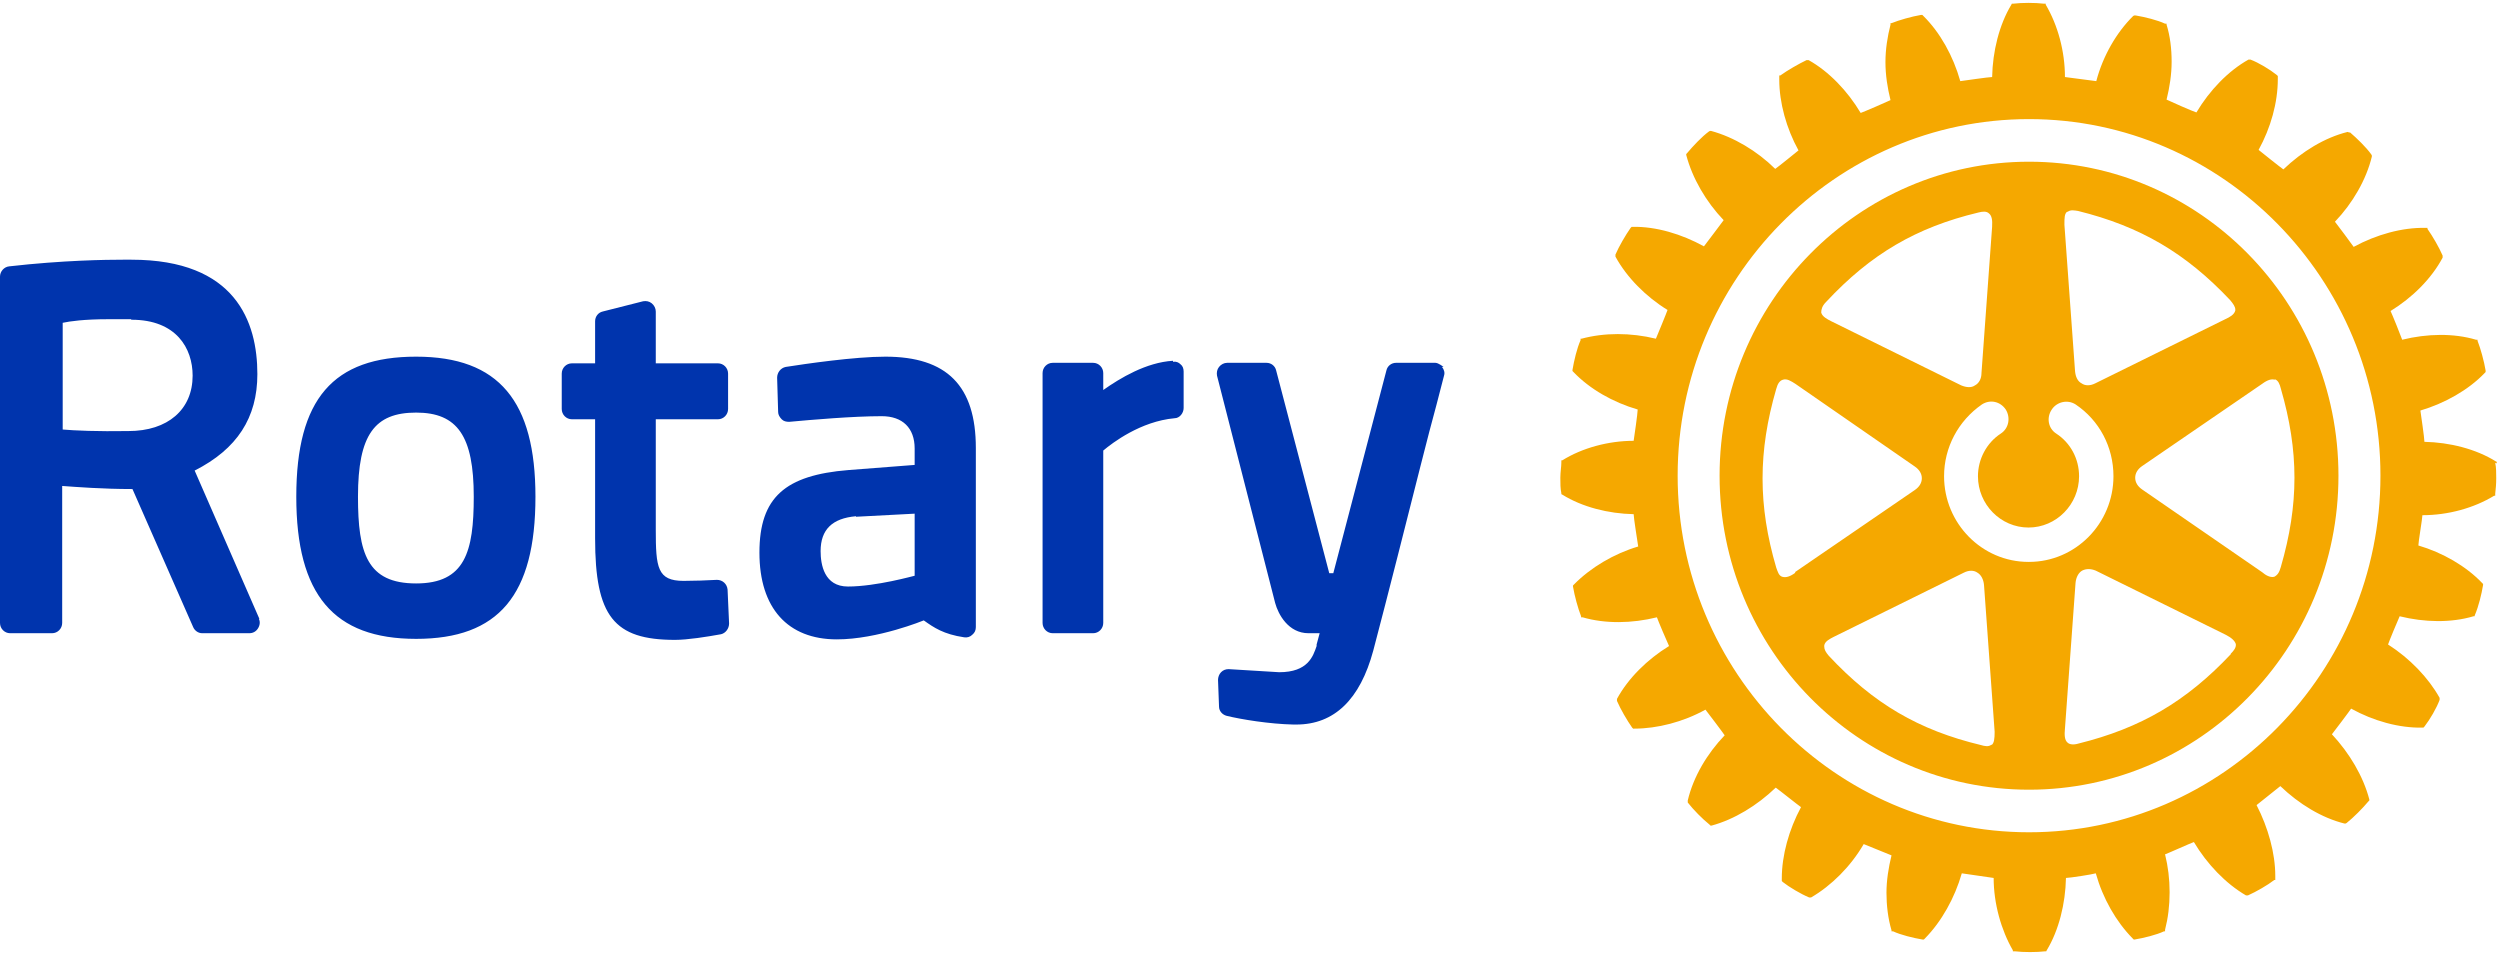
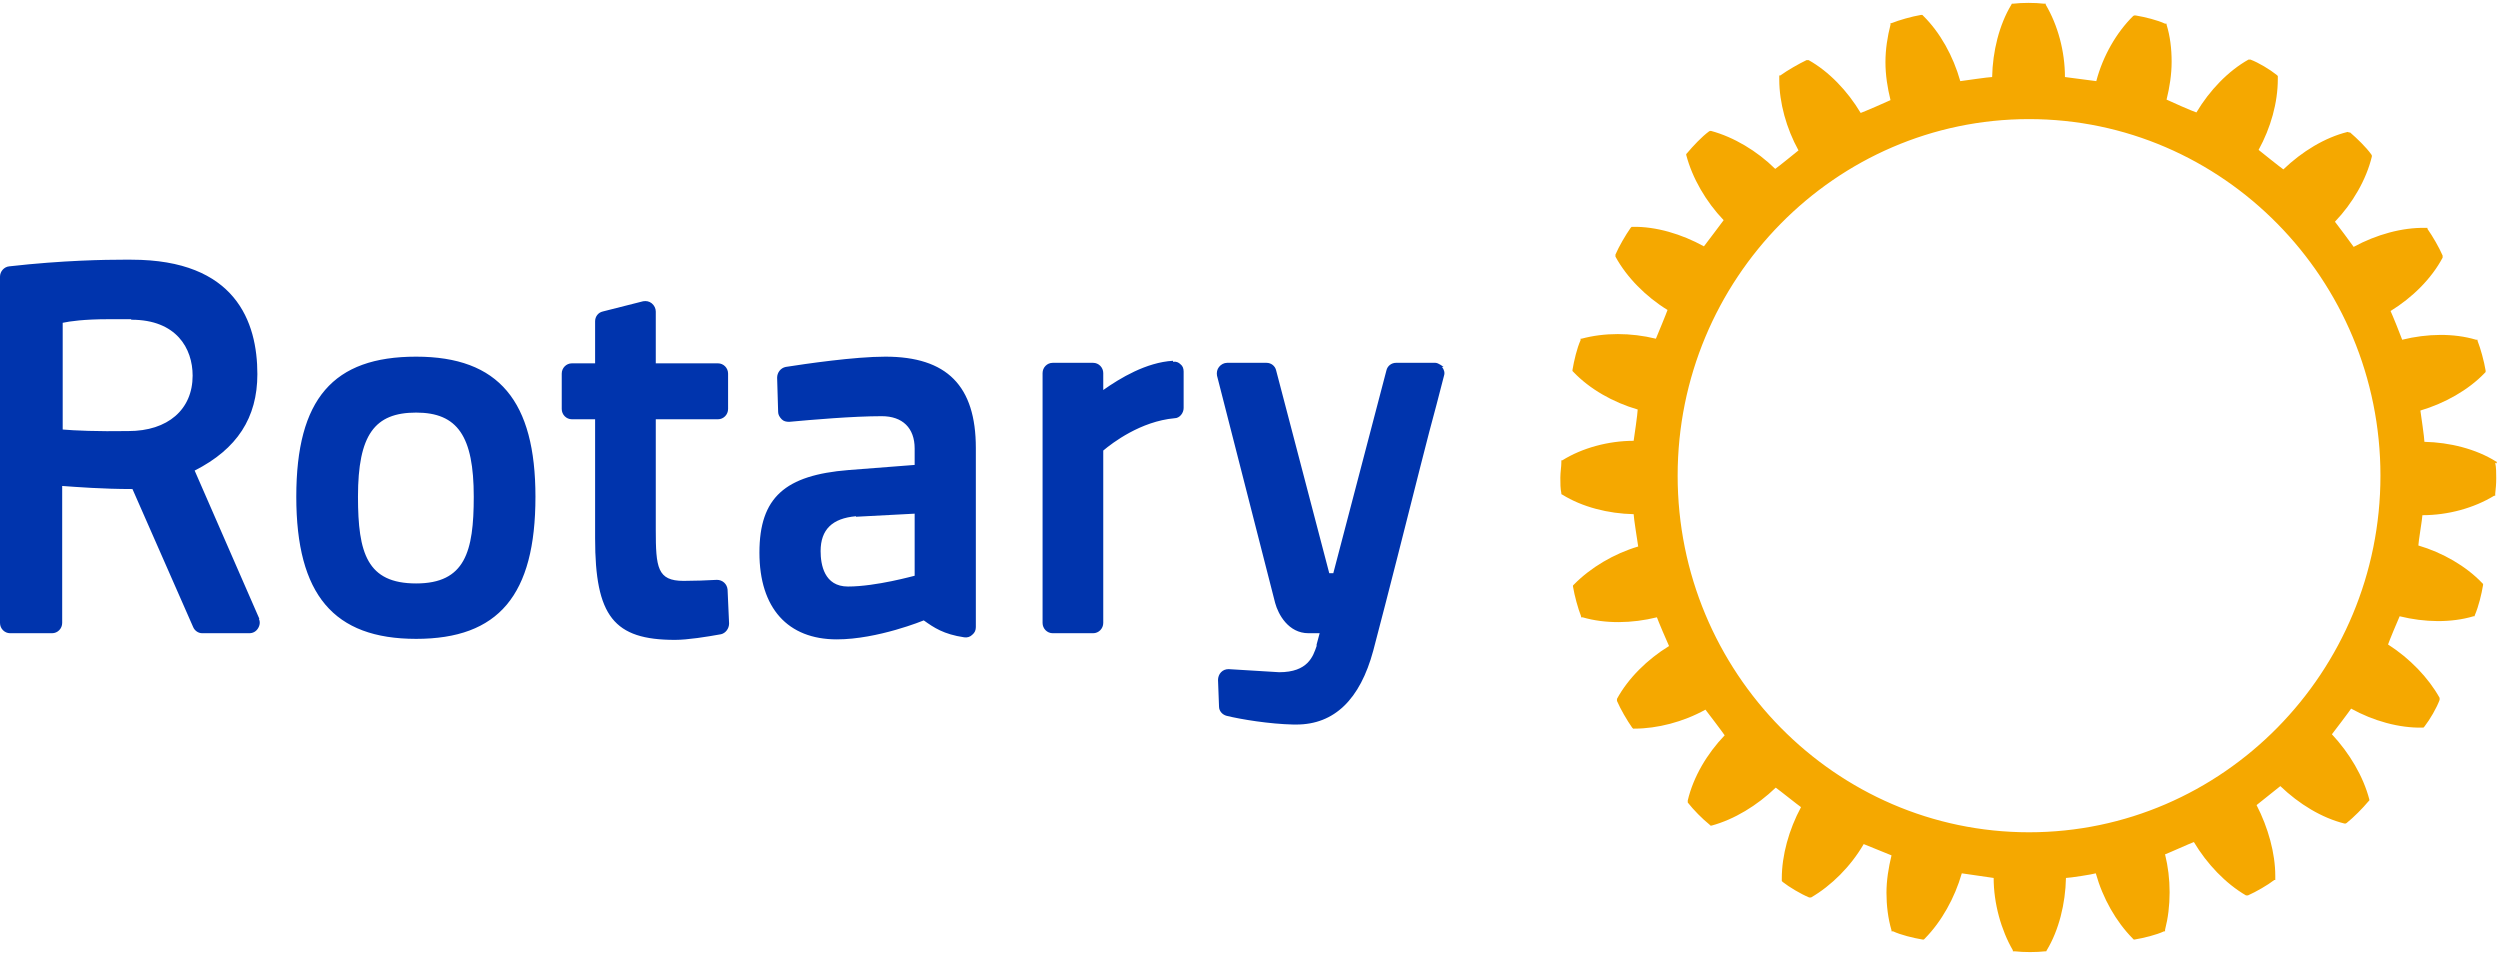
<svg xmlns="http://www.w3.org/2000/svg" width="167" height="64" viewBox="0 0 167 64" fill="none">
  <path d="M48.602 39.386L48.703 41.648C48.703 41.99 48.467 42.299 48.163 42.367C47.217 42.539 45.934 42.744 45.09 42.744C41.003 42.744 39.753 41.168 39.753 35.958V28.007H38.2C37.828 28.007 37.524 27.698 37.524 27.321V24.956C37.524 24.579 37.828 24.271 38.2 24.271H39.753V21.46C39.753 21.152 39.956 20.878 40.26 20.809L42.962 20.124C43.164 20.09 43.367 20.124 43.536 20.261C43.705 20.398 43.806 20.604 43.806 20.809V24.271H47.961C48.332 24.271 48.636 24.579 48.636 24.956V27.321C48.636 27.698 48.332 28.007 47.961 28.007H43.806V35.376C43.806 37.912 43.907 38.803 45.664 38.803C46.306 38.803 47.319 38.769 47.893 38.734C48.264 38.734 48.568 39.008 48.602 39.386ZM35.768 33.182C35.768 39.763 33.302 42.676 27.797 42.676C22.291 42.676 19.792 39.728 19.792 33.182C19.792 26.636 22.258 23.825 27.797 23.825C33.336 23.825 35.768 26.807 35.768 33.182ZM31.647 33.182C31.647 29.138 30.566 27.561 27.797 27.561C25.027 27.561 23.913 29.035 23.913 33.182C23.913 36.952 24.521 38.974 27.797 38.974C31.073 38.974 31.647 36.849 31.647 33.182ZM96.428 24.511C96.428 24.511 96.09 24.237 95.887 24.237H93.253C92.949 24.237 92.679 24.442 92.611 24.751L89.065 38.289H88.794L85.248 24.751C85.18 24.442 84.91 24.237 84.606 24.237H81.972C81.769 24.237 81.567 24.34 81.431 24.511C81.296 24.682 81.263 24.888 81.296 25.093L85.18 40.277C85.383 41.031 86.059 42.299 87.41 42.299H88.153C88.085 42.539 88.018 42.813 87.95 43.053V43.156C87.714 43.841 87.376 44.904 85.451 44.904L82.073 44.698C81.871 44.698 81.702 44.766 81.567 44.904C81.431 45.041 81.364 45.246 81.364 45.418L81.431 47.2C81.431 47.508 81.668 47.748 81.938 47.817C82.918 48.057 84.809 48.365 86.396 48.399C86.464 48.399 86.531 48.399 86.599 48.399C89.132 48.399 90.855 46.72 91.733 43.464C92.746 39.625 93.996 34.656 94.908 31.057C95.313 29.446 95.685 28.041 95.955 27.047L96.461 25.093C96.529 24.888 96.461 24.682 96.326 24.511M17.293 41.339C17.394 41.545 17.36 41.785 17.225 41.99C17.09 42.196 16.887 42.299 16.651 42.299H13.51C13.24 42.299 13.003 42.127 12.902 41.887L8.849 32.668C6.856 32.668 5.1 32.531 4.154 32.462V41.613C4.154 41.99 3.85 42.299 3.479 42.299H0.675C0.304 42.299 -1.52588e-05 41.99 -1.52588e-05 41.613V18.479C-1.52588e-05 18.136 0.27 17.828 0.608 17.793C4.222 17.382 7.127 17.348 8.207 17.348C8.579 17.348 8.781 17.348 8.781 17.348C15.739 17.348 17.192 21.495 17.192 24.991C17.192 27.904 15.841 29.995 13.003 31.434L17.327 41.339H17.293ZM8.748 21.323H7.262C5.607 21.323 4.661 21.46 4.188 21.563V28.692C4.965 28.761 6.519 28.829 8.579 28.795C11.213 28.795 12.868 27.355 12.868 25.093C12.868 23.277 11.787 21.358 8.781 21.358M65.186 29.926V41.887C65.186 42.093 65.118 42.264 64.949 42.401C64.814 42.539 64.612 42.607 64.409 42.573C63.024 42.367 62.382 41.922 61.707 41.442C61.707 41.442 58.633 42.71 55.898 42.71C52.621 42.71 50.73 40.619 50.73 36.918C50.73 33.216 52.453 31.742 56.674 31.4L61.099 31.057V29.96C61.099 28.589 60.288 27.801 58.904 27.801C56.978 27.801 54.209 28.041 52.723 28.178C52.52 28.178 52.351 28.144 52.216 28.007C52.081 27.87 51.98 27.698 51.98 27.527L51.912 25.231C51.912 24.888 52.149 24.579 52.486 24.511C53.804 24.305 57.08 23.825 59.14 23.825C63.261 23.825 65.186 25.779 65.186 29.926ZM57.181 34.484C55.594 34.621 54.817 35.376 54.817 36.815C54.817 37.706 55.053 39.18 56.641 39.18C58.532 39.18 61.065 38.46 61.099 38.46V34.313L57.181 34.519V34.484ZM78.358 24.1C76.568 24.202 74.812 25.265 73.697 26.053V24.922C73.697 24.545 73.393 24.237 73.022 24.237H70.32C69.948 24.237 69.644 24.545 69.644 24.922V41.613C69.644 41.99 69.948 42.299 70.32 42.299H73.022C73.393 42.299 73.697 41.99 73.697 41.613V30.097C74.305 29.583 76.196 28.144 78.459 27.938C78.797 27.938 79.067 27.596 79.067 27.253V24.819C79.067 24.614 79 24.442 78.865 24.34C78.73 24.202 78.561 24.134 78.358 24.168" fill="#0034AD" />
  <path d="M166.782 30.954V30.851L166.715 30.817C165.397 29.994 163.641 29.549 161.952 29.514C161.952 29.274 161.716 27.664 161.682 27.424C163.303 26.944 164.891 26.053 165.972 24.922L166.039 24.853V24.75C165.938 24.133 165.701 23.277 165.499 22.762V22.694H165.397C163.911 22.248 162.121 22.283 160.466 22.694C160.399 22.488 159.791 20.98 159.689 20.775C161.142 19.884 162.425 18.615 163.168 17.21V17.142V17.073C162.932 16.525 162.493 15.771 162.155 15.291V15.222H162.02C160.466 15.188 158.744 15.668 157.224 16.491C157.089 16.285 156.109 14.982 155.974 14.811C157.156 13.577 158.068 12.001 158.44 10.458V10.39L158.406 10.321C158.068 9.841 157.426 9.225 156.987 8.848H156.92L156.819 8.813C155.299 9.19 153.779 10.116 152.529 11.315C152.326 11.178 151.043 10.15 150.874 10.013C151.685 8.539 152.158 6.86 152.158 5.283C152.158 5.249 152.158 5.077 152.158 5.077L152.09 5.009C151.617 4.632 150.874 4.186 150.334 3.981H150.266H150.199C148.848 4.735 147.598 6.037 146.72 7.511C146.483 7.442 144.93 6.757 144.727 6.654C144.93 5.831 145.065 4.975 145.065 4.118C145.065 3.261 144.963 2.404 144.727 1.65V1.582H144.626C144.119 1.342 143.275 1.136 142.667 1.033H142.565L142.498 1.067C141.383 2.164 140.471 3.741 140.032 5.42C139.796 5.386 138.175 5.18 137.938 5.146C137.938 3.432 137.465 1.684 136.655 0.313V0.245H136.52C135.946 0.176 135.067 0.176 134.493 0.245H134.392L134.358 0.313C133.548 1.65 133.108 3.432 133.075 5.146C132.838 5.146 131.217 5.386 130.947 5.42C130.474 3.741 129.596 2.164 128.481 1.067L128.414 0.999H128.312C127.704 1.102 126.86 1.342 126.353 1.547H126.286V1.65C126.083 2.438 125.948 3.295 125.948 4.152C125.948 5.009 126.083 5.866 126.286 6.688C126.083 6.791 124.496 7.477 124.293 7.545C123.415 6.071 122.165 4.769 120.814 4.015H120.747H120.679C120.173 4.255 119.396 4.7 118.923 5.043H118.855V5.317C118.855 6.86 119.328 8.573 120.139 10.047C119.97 10.184 118.788 11.144 118.585 11.281C117.369 10.081 115.816 9.156 114.296 8.745H114.228L114.161 8.779C113.688 9.122 113.08 9.773 112.708 10.218L112.641 10.287V10.355C113.046 11.898 113.958 13.474 115.14 14.708C115.005 14.88 113.992 16.251 113.823 16.456C112.337 15.634 110.614 15.12 109.061 15.154H108.993L108.926 15.222C108.588 15.702 108.149 16.456 107.912 17.005V17.073V17.142C108.655 18.513 109.939 19.815 111.391 20.706C111.324 20.912 110.716 22.386 110.614 22.625C108.926 22.214 107.169 22.214 105.649 22.625H105.582V22.728C105.345 23.242 105.143 24.099 105.041 24.716V24.785L105.109 24.853C106.19 25.984 107.743 26.875 109.398 27.355C109.398 27.595 109.162 29.24 109.128 29.446C107.439 29.446 105.683 29.926 104.366 30.748H104.298V30.885C104.298 31.194 104.231 31.536 104.231 31.913C104.231 32.291 104.231 32.633 104.298 32.942V33.01L104.366 33.044C105.683 33.867 107.439 34.313 109.128 34.347C109.128 34.587 109.398 36.266 109.432 36.506C107.811 36.986 106.257 37.911 105.143 39.042L105.075 39.111V39.179C105.177 39.796 105.413 40.653 105.616 41.167V41.236H105.717C107.237 41.681 109.027 41.647 110.682 41.236C110.749 41.441 111.391 42.95 111.492 43.155C110.04 44.046 108.757 45.314 108.014 46.685V46.754V46.822C108.25 47.371 108.689 48.125 109.027 48.605L109.094 48.673H109.162C110.716 48.673 112.438 48.228 113.924 47.405C114.059 47.576 115.073 48.913 115.208 49.119C114.026 50.352 113.114 51.895 112.742 53.471V53.54V53.608C113.114 54.088 113.722 54.705 114.194 55.082L114.262 55.151H114.33C115.849 54.739 117.369 53.814 118.619 52.614C118.822 52.752 120.105 53.78 120.308 53.917C119.497 55.425 119.024 57.139 119.024 58.681V58.852L119.092 58.921C119.531 59.264 120.274 59.709 120.848 59.949H120.916H120.983C122.334 59.161 123.618 57.893 124.496 56.385C124.698 56.453 126.151 57.07 126.353 57.139C126.151 57.961 126.016 58.818 126.016 59.641C126.016 60.463 126.117 61.354 126.353 62.142V62.211H126.455C126.961 62.451 127.806 62.657 128.414 62.759H128.515L128.583 62.691C129.697 61.56 130.575 59.983 131.048 58.338C131.285 58.373 132.94 58.612 133.176 58.647C133.176 60.36 133.683 62.142 134.459 63.479V63.548H134.595C135.169 63.616 136.047 63.616 136.621 63.548H136.689L136.722 63.479C137.533 62.142 137.972 60.36 138.006 58.647C138.242 58.647 139.796 58.407 139.999 58.338C140.471 60.018 141.35 61.56 142.464 62.691L142.532 62.759H142.599C143.207 62.657 144.052 62.451 144.558 62.211H144.626V62.108C144.828 61.32 144.93 60.497 144.93 59.606C144.93 58.715 144.828 57.893 144.626 57.07C144.828 57.002 146.348 56.316 146.551 56.248C147.429 57.721 148.679 59.024 150.03 59.812H150.097H150.165C150.705 59.572 151.482 59.127 151.921 58.784H151.989C151.989 58.784 151.989 58.544 151.989 58.51C151.989 57.002 151.516 55.288 150.739 53.78C150.908 53.643 152.158 52.649 152.326 52.512C153.576 53.711 155.096 54.637 156.616 55.014H156.683L156.751 54.979C157.224 54.602 157.832 53.986 158.203 53.54L158.271 53.471V53.403C157.866 51.861 156.954 50.318 155.771 49.05C155.907 48.879 156.92 47.542 157.055 47.336C158.541 48.159 160.264 48.639 161.817 48.605H161.885L161.952 48.536C162.324 48.056 162.763 47.302 162.966 46.754V46.685V46.617C162.223 45.28 160.973 43.978 159.521 43.052C159.588 42.847 160.196 41.373 160.297 41.167C161.952 41.578 163.742 41.613 165.228 41.167H165.296L165.33 41.064C165.566 40.516 165.769 39.694 165.87 39.077V39.008L165.803 38.94C164.722 37.809 163.168 36.917 161.547 36.438C161.547 36.198 161.817 34.621 161.817 34.415C163.54 34.415 165.262 33.936 166.613 33.113H166.681V32.976C166.715 32.702 166.748 32.325 166.748 31.948C166.748 31.571 166.748 31.228 166.681 30.919M135.54 55.596C122.604 55.596 112.067 44.903 112.067 31.776C112.067 18.65 122.604 7.956 135.54 7.956C148.476 7.956 159.014 18.65 159.014 31.776C159.014 44.903 148.476 55.596 135.54 55.596Z" fill="#F5A800" />
-   <path d="M135.538 10.802C124.156 10.802 114.868 20.193 114.868 31.777C114.868 43.361 124.122 52.752 135.538 52.752C146.954 52.752 156.209 43.361 156.209 31.777C156.209 20.193 146.954 10.802 135.538 10.802ZM138.105 14.161C138.308 13.989 138.578 14.058 138.814 14.092C142.969 15.12 146.009 16.902 148.981 20.056C149.183 20.296 149.318 20.501 149.318 20.672C149.318 20.672 149.318 20.707 149.318 20.741C149.251 21.015 148.947 21.187 148.643 21.324L139.963 25.608C139.625 25.779 139.287 25.779 139.051 25.608C138.781 25.471 138.646 25.162 138.612 24.785L137.903 15.017C137.903 14.538 137.903 14.263 138.105 14.126M121.994 20.158C124.967 16.971 128.006 15.189 132.161 14.195C132.431 14.126 132.701 14.092 132.87 14.263C133.039 14.4 133.106 14.675 133.073 15.155L132.363 24.922C132.363 25.299 132.195 25.608 131.924 25.745C131.688 25.916 131.35 25.882 131.012 25.745L122.332 21.461C122.062 21.324 121.724 21.152 121.657 20.878C121.657 20.672 121.724 20.433 121.961 20.193M119.934 38.255C119.563 38.529 119.292 38.597 119.056 38.529C118.82 38.46 118.752 38.186 118.651 37.912C117.435 33.765 117.435 30.166 118.651 25.985C118.752 25.608 118.887 25.436 119.09 25.368C119.36 25.265 119.664 25.471 119.934 25.642L127.905 31.16C128.209 31.366 128.378 31.64 128.378 31.948C128.378 32.257 128.209 32.531 127.905 32.737L119.9 38.221L119.934 38.255ZM133.039 49.736C132.836 49.908 132.566 49.839 132.33 49.771C128.175 48.777 125.136 46.994 122.163 43.807C121.961 43.567 121.859 43.396 121.859 43.19V43.122C121.893 42.847 122.231 42.676 122.501 42.539L131.181 38.255C131.519 38.083 131.857 38.083 132.093 38.255C132.33 38.392 132.499 38.7 132.532 39.077L133.242 48.88C133.242 49.359 133.208 49.633 133.039 49.771M135.504 37.535C132.397 37.535 129.864 34.965 129.864 31.811C129.864 29.892 130.81 28.11 132.397 27.013C132.938 26.67 133.613 26.808 133.985 27.356C134.322 27.904 134.187 28.624 133.647 28.967C132.701 29.584 132.127 30.68 132.127 31.811C132.127 33.696 133.647 35.239 135.504 35.239C137.362 35.239 138.882 33.696 138.882 31.811C138.882 30.646 138.308 29.584 137.362 28.967C136.822 28.624 136.687 27.904 137.058 27.356C137.396 26.842 138.105 26.67 138.646 27.013C140.233 28.076 141.179 29.858 141.179 31.811C141.179 34.965 138.646 37.535 135.538 37.535M149.014 43.704C146.042 46.857 143.003 48.64 138.848 49.668C138.51 49.771 138.24 49.736 138.105 49.599C137.903 49.428 137.903 49.051 137.936 48.708L138.646 38.94C138.679 38.563 138.848 38.255 139.085 38.118C139.355 37.981 139.659 37.981 139.997 38.118L148.677 42.402C149.082 42.608 149.285 42.813 149.352 43.019C149.386 43.259 149.217 43.464 149.014 43.67M151.953 25.334C152.189 25.402 152.291 25.676 152.358 25.951C153.574 30.132 153.574 33.696 152.358 37.878C152.257 38.255 152.122 38.426 151.919 38.529C151.649 38.597 151.345 38.426 151.109 38.221L143.104 32.703C142.8 32.497 142.631 32.223 142.631 31.914C142.631 31.606 142.8 31.331 143.104 31.126L151.109 25.642C151.48 25.368 151.75 25.299 151.953 25.368" fill="#F5A800" />
</svg>